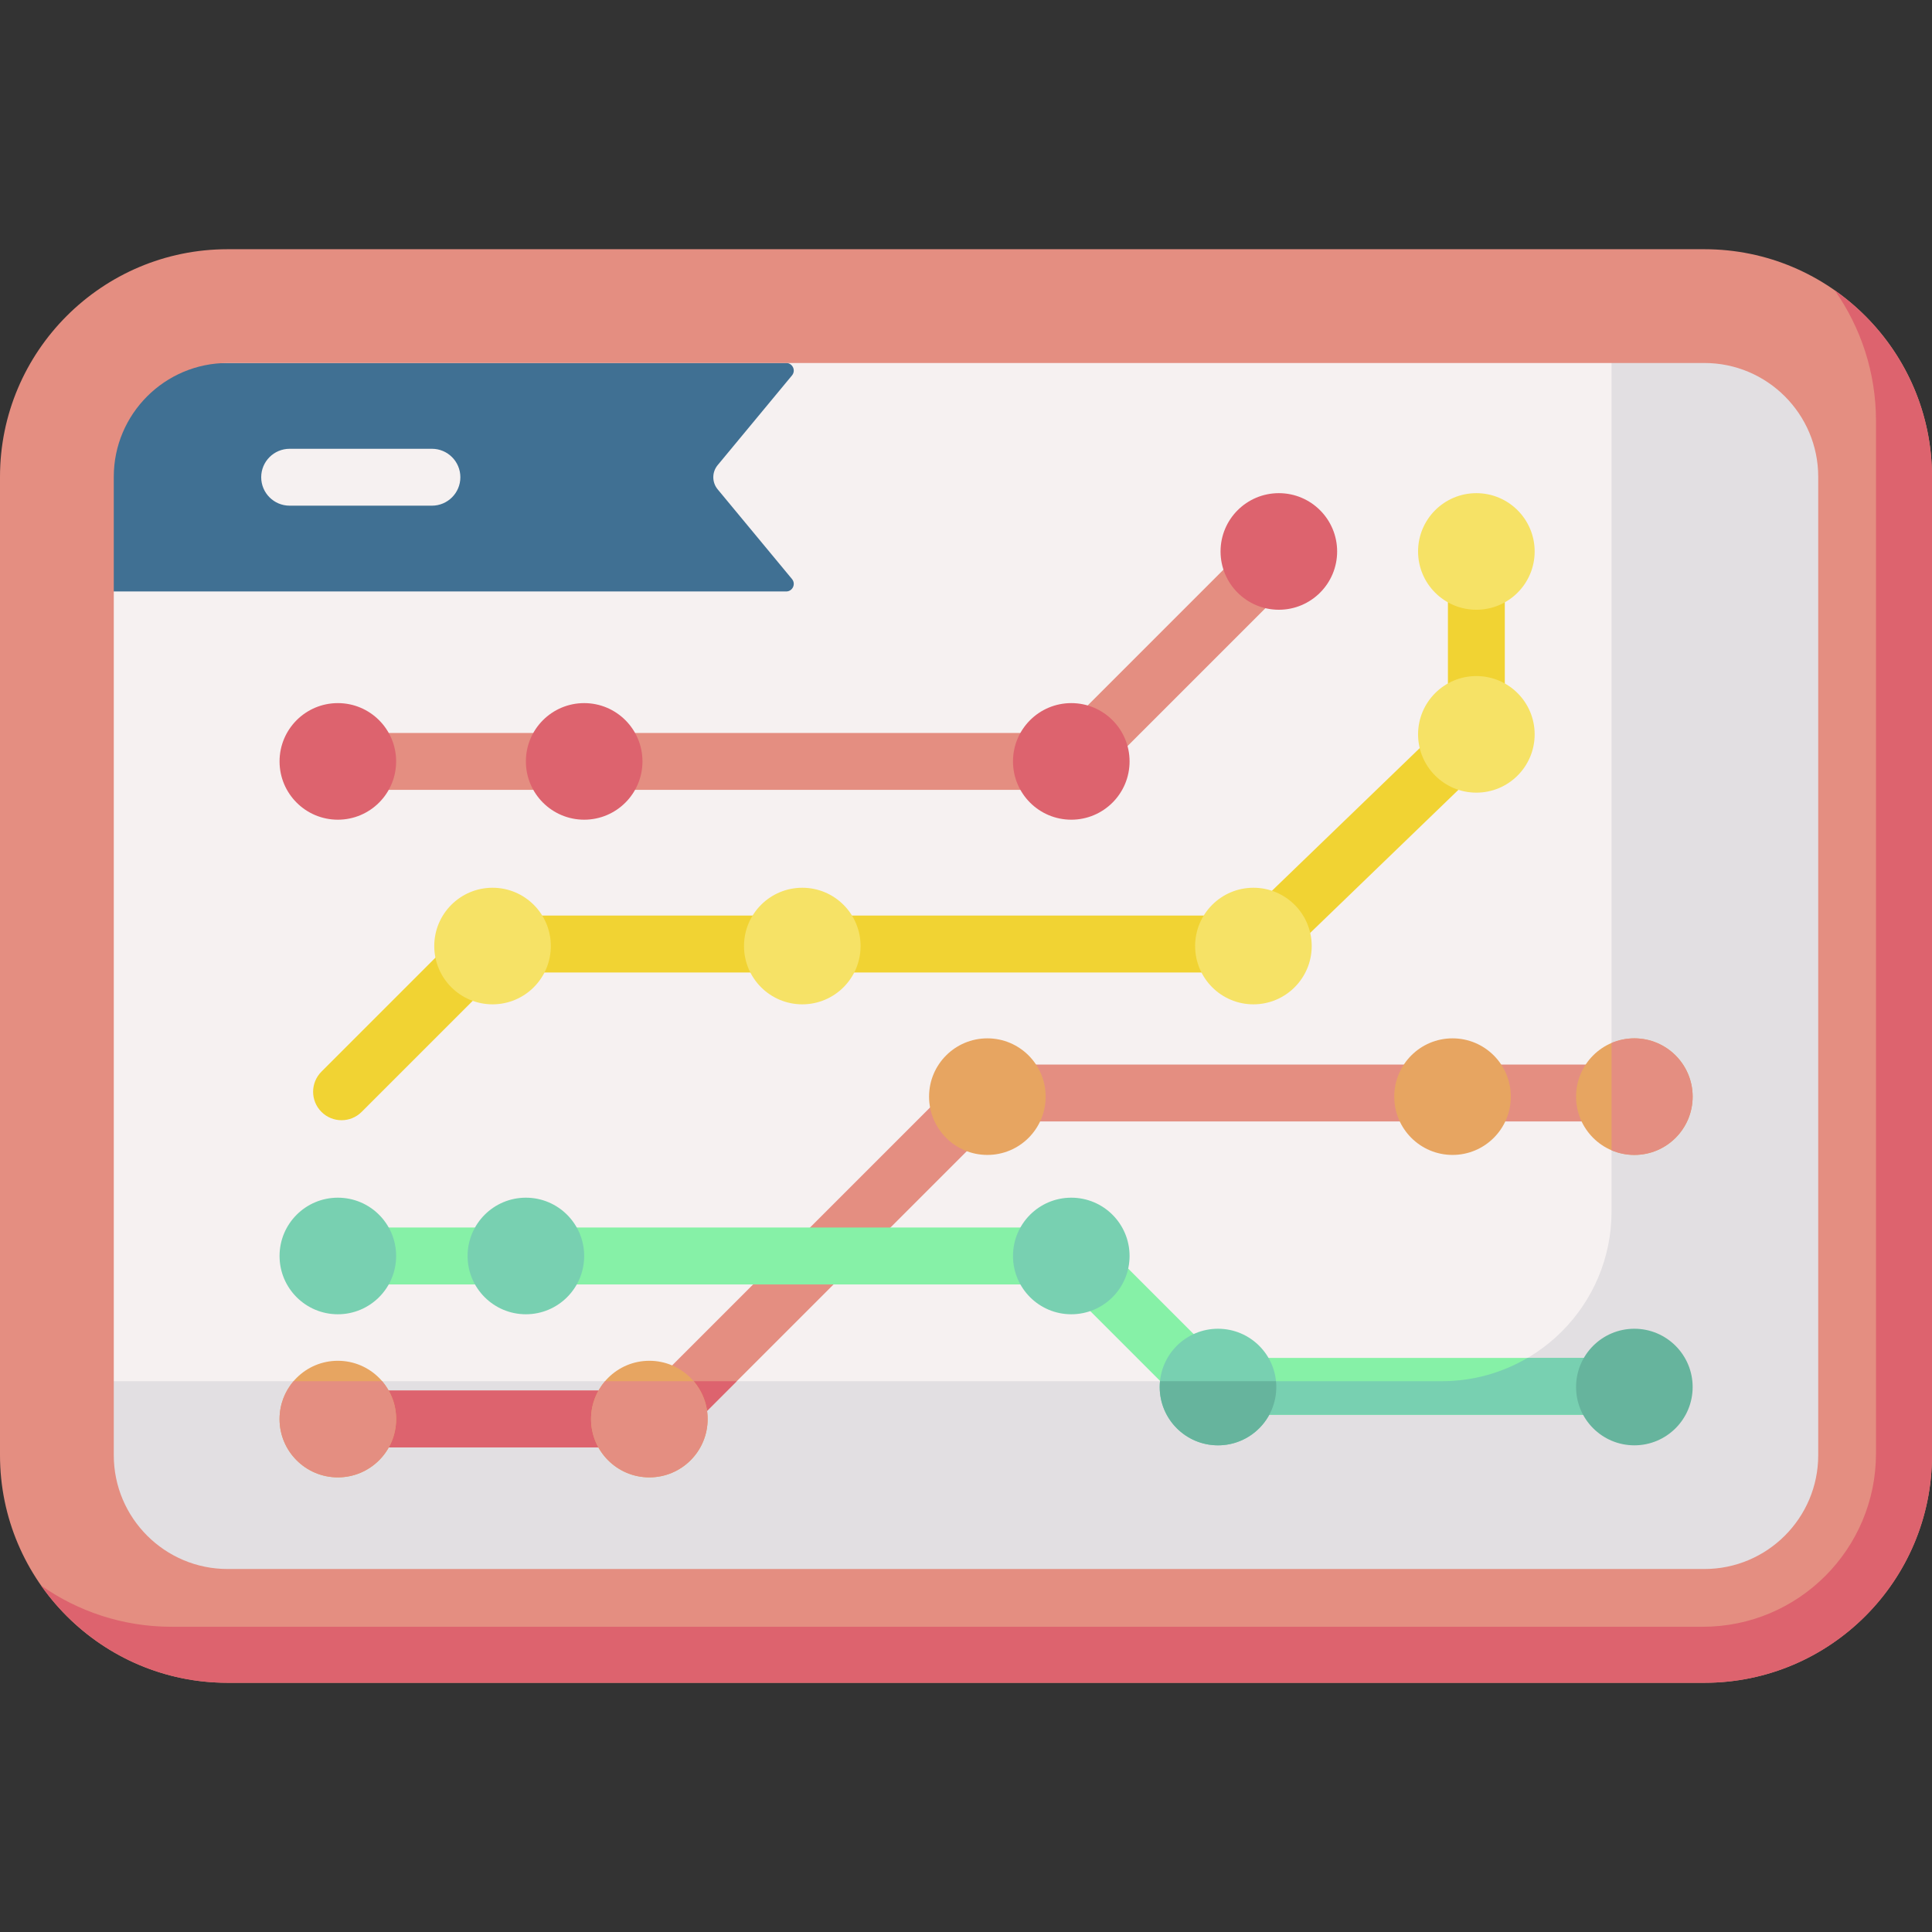
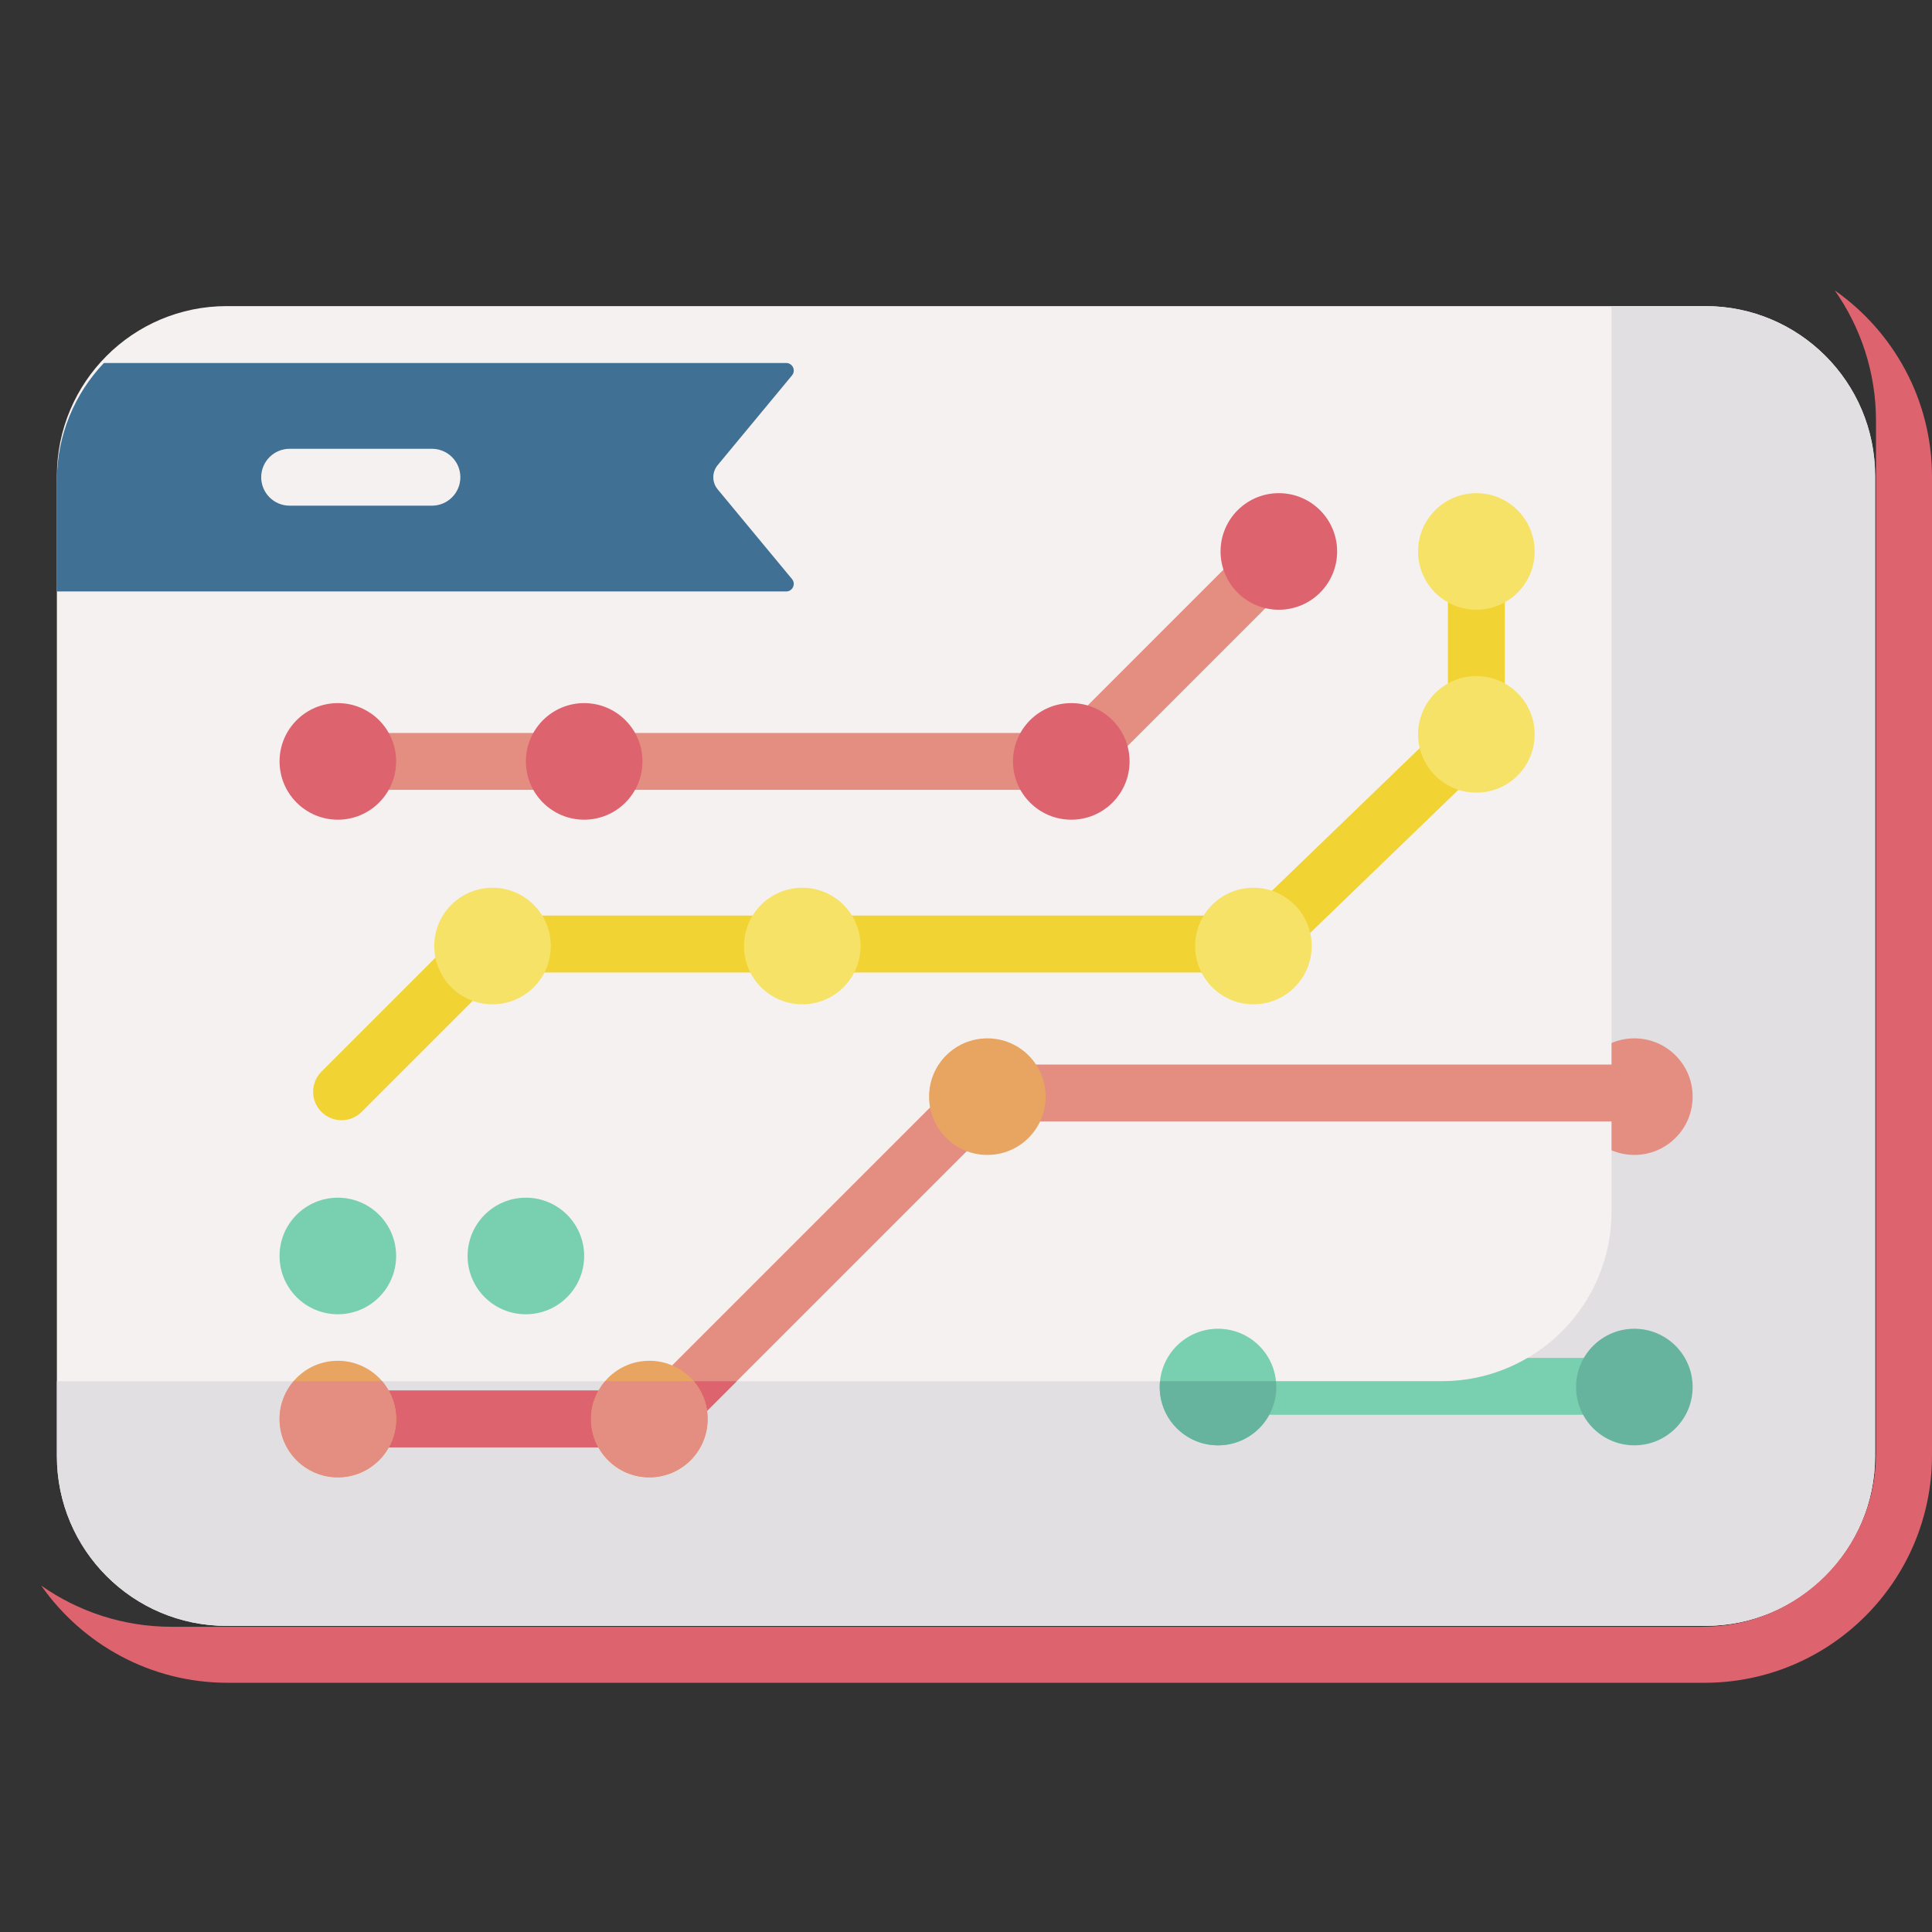
<svg xmlns="http://www.w3.org/2000/svg" id="Capa_1" enable-background="new 0 0 512 512" height="512" viewBox="0 0 512 512" width="512">
  <rect x="0" y="0" width="512" height="512" fill="#333333" stroke="none" />
  <g>
    <g>
      <path d="m451.924 430.878h-391.848c-24.853 0-45-20.147-45-45v-259.756c0-24.853 20.147-45 45-45h391.848c24.853 0 45 20.147 45 45v259.757c0 24.852-20.148 44.999-45 44.999z" fill="#f6f1f1" />
    </g>
    <path d="m451.924 81.122h-24.844v239.913c0 24.853-20.147 45-45 45h-367.004v19.844c0 24.853 20.147 45 45 45h391.848c24.853 0 45-20.147 45-45v-259.757c0-24.853-20.148-45-45-45z" fill="#e2dfe2" />
    <g>
      <path d="m174.593 383.574h-85.06c-4.163 0-7.538-3.375-7.538-7.538s3.375-7.538 7.538-7.538h81.938l84.171-84.171c1.413-1.414 3.331-2.208 5.33-2.208h172.812c4.163 0 7.538 3.375 7.538 7.538s-3.375 7.538-7.538 7.538h-169.69l-84.171 84.171c-1.413 1.414-3.33 2.208-5.33 2.208z" fill="#e48e81" />
    </g>
    <g>
      <path d="m89.533 383.574h85.06c1.999 0 3.917-.794 5.33-2.208l15.332-15.332h-21.321l-2.463 2.463h-81.938c-4.163 0-7.538 3.375-7.538 7.538 0 4.165 3.375 7.539 7.538 7.539z" fill="#dd636e" />
    </g>
    <g>
      <path d="m90.516 296.868c-1.929 0-3.858-.736-5.33-2.208-2.944-2.944-2.944-7.717 0-10.66l39.153-39.153c1.413-1.414 3.331-2.208 5.33-2.208h200.596l53.449-51.595v-44.903c0-4.163 3.375-7.538 7.538-7.538s7.538 3.375 7.538 7.538v48.103c0 2.045-.831 4.003-2.303 5.423l-57.942 55.933c-1.406 1.356-3.282 2.115-5.235 2.115h-200.519l-36.945 36.945c-1.471 1.472-3.401 2.208-5.33 2.208z" fill="#f1d333" />
    </g>
    <g>
-       <path d="m433.785 374.941h-114.25c-1.999 0-3.917-.794-5.33-2.208l-32.347-32.347h-192.325c-4.163 0-7.538-3.375-7.538-7.538s3.375-7.538 7.538-7.538h195.446c1.999 0 3.917.794 5.33 2.208l32.347 32.347h111.128c4.163 0 7.538 3.375 7.538 7.538s-3.374 7.538-7.537 7.538z" fill="#86f1a7" />
-     </g>
+       </g>
    <path d="m433.785 359.864h-28.969c-6.673 3.916-14.439 6.17-22.735 6.17h-74.574l6.698 6.698c1.413 1.414 3.331 2.208 5.33 2.208h114.25c4.163 0 7.538-3.375 7.538-7.538s-3.375-7.538-7.538-7.538z" fill="#78d0b1" />
    <g>
      <path d="m284.084 209.317h-194.551c-4.163 0-7.538-3.375-7.538-7.538s3.375-7.538 7.538-7.538h191.429l49.409-49.41c2.944-2.944 7.717-2.944 10.66 0 2.944 2.944 2.944 7.717 0 10.66l-51.617 51.618c-1.414 1.414-3.331 2.208-5.33 2.208z" fill="#e48e81" />
    </g>
    <g>
      <circle cx="89.533" cy="201.779" fill="#dd636e" r="15.448" />
    </g>
    <g>
      <circle cx="89.533" cy="332.847" fill="#78d0b1" r="15.448" />
    </g>
    <g>
      <circle cx="139.365" cy="332.847" fill="#78d0b1" r="15.448" />
    </g>
    <g>
-       <circle cx="283.901" cy="332.847" fill="#78d0b1" r="15.448" />
-     </g>
+       </g>
    <g>
      <circle cx="322.783" cy="367.579" fill="#78d0b1" r="15.448" />
    </g>
    <g>
      <circle cx="433.122" cy="367.579" fill="#66b49d" r="15.448" />
    </g>
    <g>
-       <circle cx="433.122" cy="290.62" fill="#e7a561" r="15.448" />
-     </g>
+       </g>
    <path d="m433.122 275.172c-2.145 0-4.186.438-6.042 1.228v28.44c1.856.79 3.898 1.228 6.042 1.228 8.532 0 15.448-6.916 15.448-15.448s-6.916-15.448-15.448-15.448z" fill="#e48e81" />
    <g>
      <circle cx="261.659" cy="290.62" fill="#e7a561" r="15.448" />
    </g>
    <g>
-       <circle cx="384.937" cy="290.62" fill="#e7a561" r="15.448" />
-     </g>
+       </g>
    <g>
      <circle cx="89.533" cy="376.069" fill="#e7a561" r="15.448" />
    </g>
    <g>
      <circle cx="172.083" cy="376.069" fill="#e7a561" r="15.448" />
    </g>
    <path d="m89.533 391.518c8.532 0 15.448-6.917 15.448-15.448 0-3.834-1.404-7.334-3.716-10.034h-23.464c-2.312 2.7-3.716 6.201-3.716 10.034-.001 8.531 6.916 15.448 15.448 15.448z" fill="#e48e81" />
    <g>
      <circle cx="283.901" cy="201.779" fill="#dd636e" r="15.448" />
    </g>
    <g>
      <circle cx="154.813" cy="201.779" fill="#dd636e" r="15.448" />
    </g>
    <g>
      <circle cx="130.53" cy="250.71" fill="#f6e266" r="15.448" />
    </g>
    <g>
      <circle cx="212.617" cy="250.71" fill="#f6e266" r="15.448" />
    </g>
    <g>
      <circle cx="332.169" cy="250.71" fill="#f6e266" r="15.448" />
    </g>
    <g>
      <circle cx="391.252" cy="194.611" fill="#f6e266" r="15.448" />
    </g>
    <g>
      <circle cx="338.907" cy="146.141" fill="#dd636e" r="15.448" />
    </g>
    <g>
      <circle cx="391.252" cy="146.141" fill="#f6e266" r="15.448" />
    </g>
    <g>
      <path d="m209.889 99.488c1.086-1.31.154-3.293-1.548-3.293h-180.801c-7.718 8.113-12.464 19.079-12.464 31.16v29.391h193.265c1.702 0 2.634-1.982 1.548-3.293l-19.701-23.776c-1.541-1.86-1.541-4.553 0-6.413z" fill="#407093" />
    </g>
    <g>
      <g>
-         <path d="m451.695 445.955h-391.39c-33.252 0-60.305-27.053-60.305-60.305v-259.3c0-33.252 27.053-60.305 60.305-60.305h391.391c33.252 0 60.305 27.053 60.305 60.305v259.3c-.001 33.252-27.054 60.305-60.306 60.305zm-391.39-349.757c-16.626 0-30.152 13.526-30.152 30.152v259.3c0 16.626 13.526 30.152 30.152 30.152h391.391c16.626 0 30.152-13.526 30.152-30.152v-259.3c0-16.626-13.526-30.152-30.152-30.152z" fill="#e48e81" />
-       </g>
+         </g>
    </g>
    <g>
      <path d="m486.238 76.963c6.869 9.792 10.918 21.7 10.918 34.543v273.681c0 25.363-20.561 45.924-45.924 45.924h-405.772c-12.843 0-24.751-4.048-34.543-10.918 10.917 15.561 28.978 25.762 49.387 25.762h391.391c33.305 0 60.305-26.999 60.305-60.305v-259.3c0-20.409-10.201-38.47-25.762-49.387z" fill="#dd636e" />
    </g>
    <g>
      <g>
        <path d="m114.462 134.009h-37.704c-4.163 0-7.538-3.375-7.538-7.538s3.375-7.538 7.538-7.538h37.704c4.163 0 7.538 3.375 7.538 7.538s-3.375 7.538-7.538 7.538z" fill="#f6f1f1" />
      </g>
    </g>
    <path d="m172.083 391.518c8.532 0 15.448-6.917 15.448-15.448 0-3.834-1.404-7.334-3.716-10.034h-23.464c-2.312 2.7-3.716 6.201-3.716 10.034 0 8.531 6.916 15.448 15.448 15.448z" fill="#e48e81" />
    <path d="m322.783 383.028c8.532 0 15.448-6.916 15.448-15.448 0-.521-.028-1.036-.078-1.544h-30.741c-.05.508-.078 1.023-.078 1.544.001 8.531 6.917 15.448 15.449 15.448z" fill="#66b49d" />
  </g>
</svg>